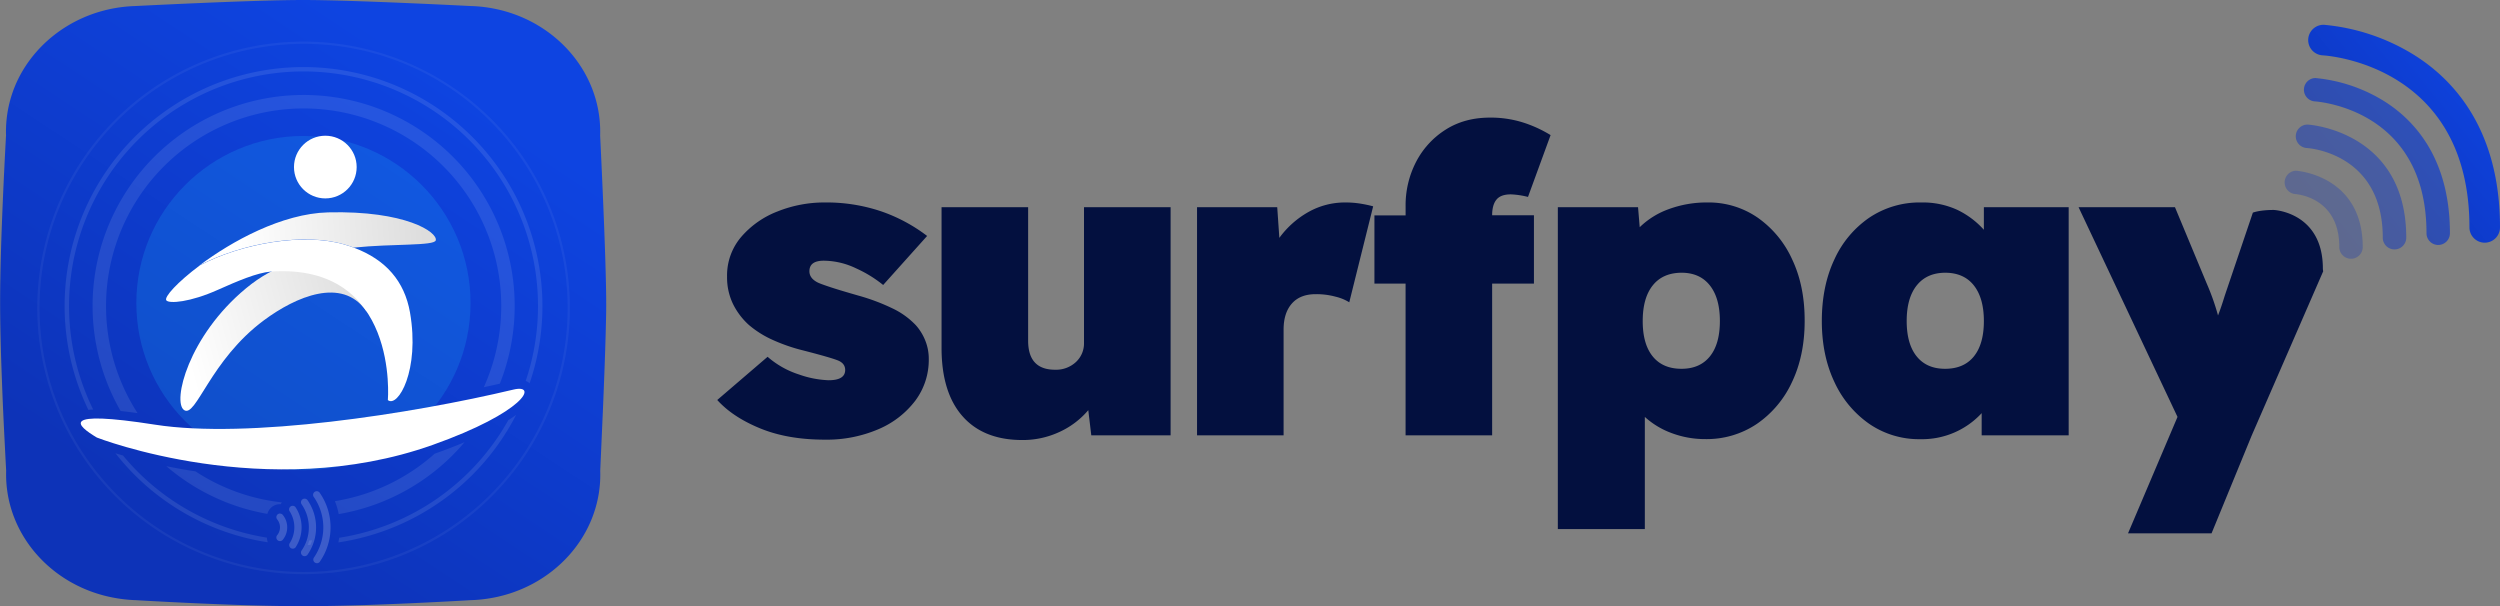
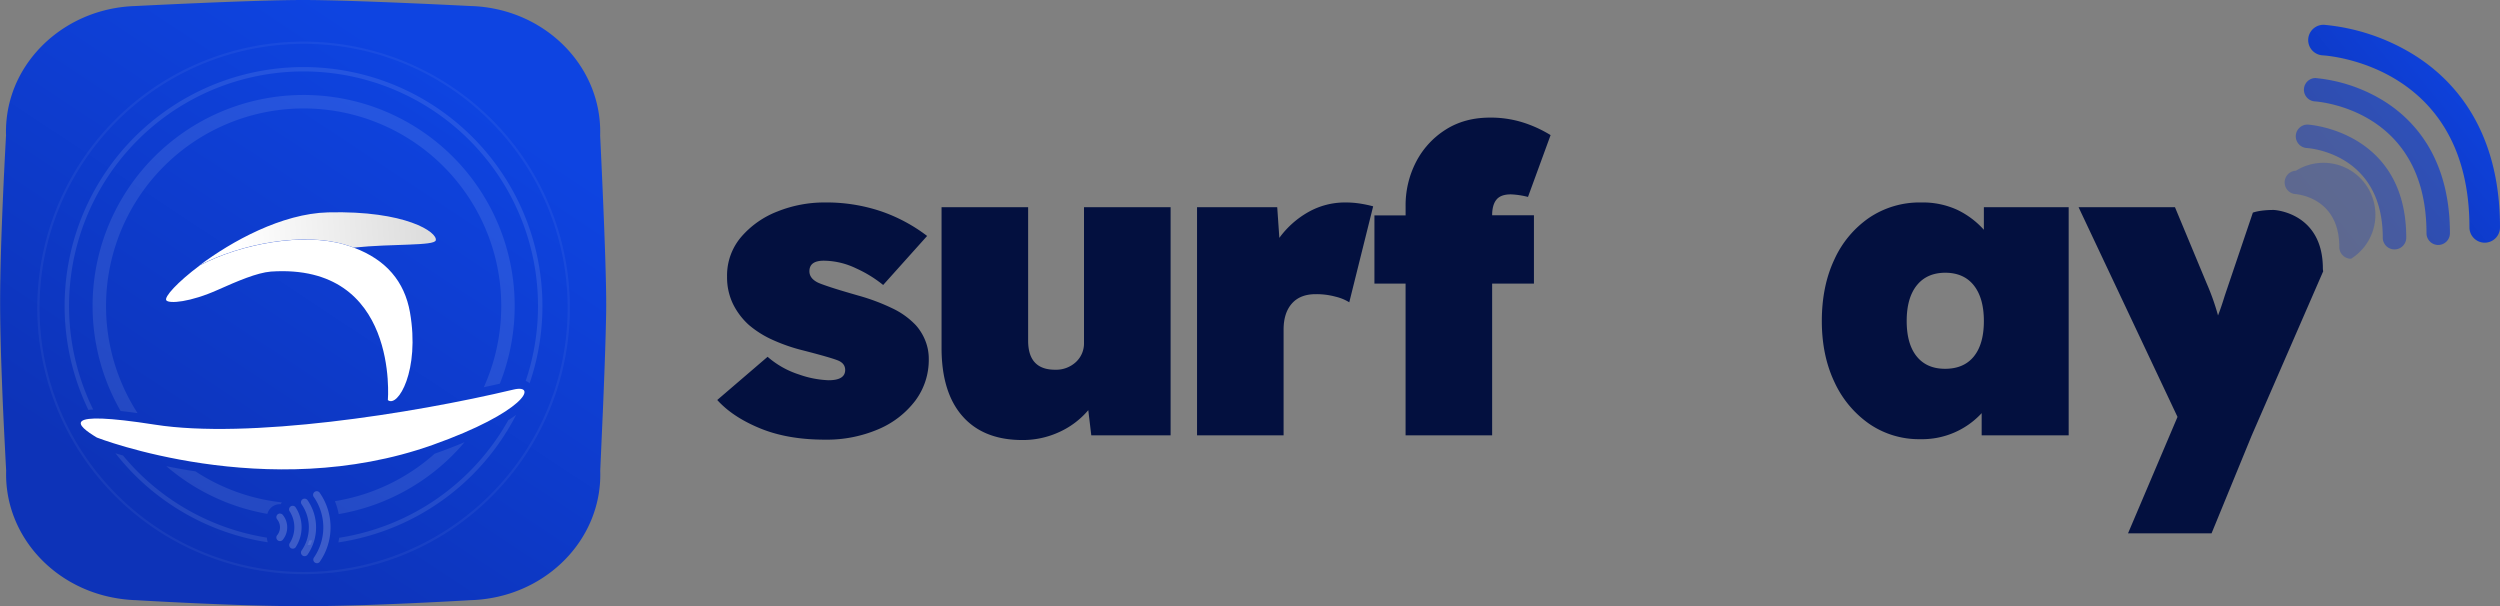
<svg xmlns="http://www.w3.org/2000/svg" xmlns:xlink="http://www.w3.org/1999/xlink" viewBox="0 0 1181.29 286.44">
  <rect x="0" y="0" width="1181.29" height="286.44" fill="#808080" stroke="none" />
  <defs>
    <style>.cls-1{fill:url(#Namnlös_övertoning_13);}.cls-2{fill:#1fb6fd;}.cls-2,.cls-9{opacity:0.2;}.cls-10,.cls-11,.cls-3{fill:#f8faff;}.cls-3{opacity:0.1;}.cls-4{fill:url(#Namnlös_övertoning_60);}.cls-5{fill:url(#Namnlös_övertoning_60-2);}.cls-6{fill:url(#Namnlös_övertoning_58);}.cls-7{fill:#fff;}.cls-8{fill:url(#Namnlös_övertoning_58-2);}.cls-11{opacity:0.05;}.cls-12{fill:#03103f;}.cls-13{opacity:0.5;fill:url(#Namnlös_övertoning_12);}.cls-14{opacity:0.7;fill:url(#Namnlös_övertoning_12-2);}.cls-15{opacity:0.3;fill:url(#Namnlös_övertoning_12-3);}.cls-16{fill:url(#Namnlös_övertoning_12-4);}</style>
    <linearGradient id="Namnlös_övertoning_13" x1="76.59" y1="243.84" x2="212.74" y2="38.23" gradientUnits="userSpaceOnUse">
      <stop offset="0" stop-color="#0d33b8" />
      <stop offset="1" stop-color="#0e44e1" />
    </linearGradient>
    <linearGradient id="Namnlös_övertoning_60" x1="113.08" y1="113.66" x2="200.19" y2="107.33" gradientUnits="userSpaceOnUse">
      <stop offset="0" stop-color="#fff" />
      <stop offset="1" stop-color="#ddd" />
    </linearGradient>
    <linearGradient id="Namnlös_övertoning_60-2" x1="87.41" y1="166.24" x2="176.11" y2="142.12" xlink:href="#Namnlös_övertoning_60" />
    <linearGradient id="Namnlös_övertoning_58" x1="78.39" y1="151.35" x2="194.9" y2="151.35" gradientUnits="userSpaceOnUse">
      <stop offset="0" stop-color="#fff" />
      <stop offset="1" stop-color="#fff" />
    </linearGradient>
    <linearGradient id="Namnlös_övertoning_58-2" x1="38.16" y1="202.75" x2="247.84" y2="202.75" xlink:href="#Namnlös_övertoning_58" />
    <linearGradient id="Namnlös_övertoning_12" x1="1176.84" y1="34.34" x2="1096.39" y2="100.16" gradientUnits="userSpaceOnUse">
      <stop offset="0" stop-color="#0e44e1" />
      <stop offset="1" stop-color="#0d33b8" />
    </linearGradient>
    <linearGradient id="Namnlös_övertoning_12-2" x1="1175.77" y1="33.02" x2="1095.32" y2="98.85" xlink:href="#Namnlös_övertoning_12" />
    <linearGradient id="Namnlös_övertoning_12-3" x1="1178.01" y1="35.76" x2="1097.56" y2="101.58" xlink:href="#Namnlös_övertoning_12" />
    <linearGradient id="Namnlös_övertoning_12-4" x1="1174.6" y1="31.6" x2="1094.15" y2="97.42" xlink:href="#Namnlös_övertoning_12" />
  </defs>
  <g id="Layer_2" data-name="Layer 2">
    <g id="Lager_1" data-name="Lager 1">
      <path class="cls-1" d="M286.44,143.22c0,2.26,0,4.93-.09,7.89-.09,4.27-.22,9.16-.39,14.33-.12,3.65-.25,7.44-.4,11.26-.22,6-.46,12.08-.7,17.75-.08,1.82-.16,3.6-.24,5.32-.56,12.93-1,22.63-1,22.63,1,30.5-22.66,56.31-54,60.58a64.59,64.59,0,0,1-7.16.6s-23,1.4-47.82,2.24c-10.67.36-21.69.62-31.37.62-32.2,0-79.18-2.86-79.18-2.86a66.17,66.17,0,0,1-9.52-1c-30.17-5.21-52.6-30.49-51.66-60.22,0,0-.25-4.36-.59-11.27-.42-8.11-1-19.74-1.43-31.92-.47-12.5-.83-25.56-.83-36C0,114,2.85,64,2.85,64A56.37,56.37,0,0,1,10,34.66C20.29,16.32,40.45,3.56,64,2.85,64,2.85,119.32,0,143.21,0S222.4,2.85,222.4,2.85c34.85,1,62.22,28.42,61.18,61.19C283.58,64,286.44,121.8,286.44,143.22Z" />
-       <circle class="cls-2" cx="143.38" cy="143.21" r="78.96" />
      <path class="cls-3" d="M240.63,198.25c-.16.09-.31.2-.46.29a111.09,111.09,0,0,1-79.9,55.56c-.11.74-.23,1.47-.39,2.2a113.2,113.2,0,0,0,84-60.28C242.8,196.83,241.68,197.58,240.63,198.25Zm-95.25,59.23,1.3,0a18.31,18.31,0,0,0,.79-2.14l-1.32,0A20.86,20.86,0,0,1,145.38,257.48ZM58.12,215.23c-1.27-.36-2.46-.72-3.57-1.06a113,113,0,0,0,72,42.07,6.14,6.14,0,0,1-.42-2.2A110.81,110.81,0,0,1,58.12,215.23ZM143.41,31.68a112.92,112.92,0,0,0-101.66,162c.79-.1,1.57-.14,2.29-.16a110.79,110.79,0,1,1,210.17-49A110.21,110.21,0,0,1,248.4,180a5.54,5.54,0,0,1,1.85,1.12A112.93,112.93,0,0,0,143.41,31.68Z" />
      <path class="cls-3" d="M205.81,214.23l-.4.14a93.12,93.12,0,0,1-47.17,22.43,32.56,32.56,0,0,1,1.8,6.12,99.71,99.71,0,0,0,59.49-34C215.27,210.74,210.67,212.51,205.81,214.23Zm-127.27,6a99.36,99.36,0,0,0,47.8,22.59,6.11,6.11,0,0,1,5.91-4.58h.44a6,6,0,0,1,.47-.86,92.72,92.72,0,0,1-40.8-14.66C87.45,222,82.83,221.14,78.54,220.25ZM143.41,44.87A99.67,99.67,0,0,0,57,194.21q3.64.39,8,1a93.37,93.37,0,1,1,163.61-12.24q3.91-.84,7.58-1.68A99.69,99.69,0,0,0,143.41,44.87Z" />
      <path class="cls-4" d="M205.91,113.56c-.67,2.71-20.35,1.53-38.72,3.44-1.49-.56-3.06-1.08-4.68-1.55-19.2-5.57-48.13-.59-68.17,9.9,15.18-11.38,38.88-24.44,60.62-25C191.76,99.41,206.86,109.79,205.91,113.56Z" />
-       <path class="cls-5" d="M167.22,125.83s-23.59-12.27-50.95,10.38S81.35,190,87,193.77s12.27-23.59,37.75-42.46c15.17-11.24,36.82-20.45,48.13-4.57C185.15,154.93,167.22,125.83,167.22,125.83Z" />
      <path class="cls-6" d="M183.27,189.05s5.49-64.82-55.26-60.73h0c-6.66.55-15.88,4.54-25,8.6-13.09,5.89-23.13,6.68-24.42,5-1.16-1.55,5.28-8.63,15.82-16.52,20-10.49,49-15.47,68.17-9.9,1.62.47,3.19,1,4.68,1.55,15.15,5.68,23.88,15.93,26.46,30.53C198.51,175.05,188,192.83,183.27,189.05Z" />
-       <circle class="cls-7" cx="153.72" cy="78.94" r="14.81" />
      <path class="cls-8" d="M45.77,206.75s80.16,31.37,158.62,3.5c43.57-15.47,50.09-29,38.21-26.16C194.07,195.65,117,207.51,73.3,200.67,27.44,193.5,36.3,201.08,45.77,206.75Z" />
      <g id="contactless" class="cls-9">
        <path id="Path_2" data-name="Path 2" class="cls-10" d="M149.63,232.11a1.66,1.66,0,0,0-1,.34,1.7,1.7,0,0,0-.36,2.38,25.18,25.18,0,0,1,0,28.73,1.71,1.71,0,0,0,2.75,2,28.58,28.58,0,0,0,0-32.79,1.75,1.75,0,0,0-1.38-.69Z" />
        <path class="cls-10" d="M147.47,255.31a18.31,18.31,0,0,1-.79,2.14l-1.3,0a20.86,20.86,0,0,0,.77-2.13Z" />
        <path id="Path_3" data-name="Path 3" class="cls-10" d="M143.93,235.62a1.71,1.71,0,0,0-1.36,2.75,19.14,19.14,0,0,1,0,21.68,1.71,1.71,0,0,0,.31,2.4,1.73,1.73,0,0,0,2.4-.31,22.56,22.56,0,0,0,0-25.85A1.73,1.73,0,0,0,143.93,235.62Z" />
        <path id="Path_4" data-name="Path 4" class="cls-10" d="M138.3,239a1.71,1.71,0,0,0-1.29,2.83,14,14,0,0,1,0,14.66,1.71,1.71,0,0,0,2.57,2.25,17.13,17.13,0,0,0,0-19.16,1.67,1.67,0,0,0-1.29-.58Zm-6,3.64a1.71,1.71,0,0,0-1.29,2.83,5.91,5.91,0,0,1,0,7.37,1.71,1.71,0,1,0,2.56,2.27h0a9.31,9.31,0,0,0,0-11.88A1.69,1.69,0,0,0,132.26,242.68Z" />
      </g>
      <path class="cls-11" d="M143.47,271.29a125.81,125.81,0,0,1-89-214.77A125.81,125.81,0,1,1,232.43,234.44,125,125,0,0,1,143.47,271.29Zm0-250.56a124.75,124.75,0,0,0-88.22,213A124.75,124.75,0,1,0,231.68,57.27,123.94,123.94,0,0,0,143.47,20.73Z" />
      <path class="cls-12" d="M437.24,161a24.76,24.76,0,0,0-4.43-7.26,37,37,0,0,0-11.18-8.06,96.5,96.5,0,0,0-16-6c-5.64-1.62-9.91-2.89-12.79-3.84s-4.95-1.68-6.15-2.21q-4.23-2-4.23-5.45c0-3.35,2.27-5,6.84-5a35.88,35.88,0,0,1,15.22,3.62,58.43,58.43,0,0,1,12.79,7.86l20.77-23.17A77.27,77.27,0,0,0,416.49,99.9a80.72,80.72,0,0,0-26.81-4.23,59.42,59.42,0,0,0-22.26,4.23A43,43,0,0,0,350.19,112a28,28,0,0,0-6.64,18.74,28.88,28.88,0,0,0,2.71,12.69,32.81,32.81,0,0,0,7.56,10.08A46.65,46.65,0,0,0,365,160.56a83.42,83.42,0,0,0,14.41,5q13.3,3.42,16.73,4.84c2.14.93,3.22,2.41,3.22,4.43q0,4.84-7.85,4.84a46.79,46.79,0,0,1-14-2.73,42,42,0,0,1-14.81-8.35L338.91,189q7.26,8.06,20.25,13.4t30.52,5.34a61.85,61.85,0,0,0,25.4-4.94,42.71,42.71,0,0,0,17.43-13.5,32.15,32.15,0,0,0,6.35-19.65A23,23,0,0,0,437.24,161Z" />
      <path class="cls-12" d="M512.21,97.89V162a12,12,0,0,1-3.82,9.07,13.79,13.79,0,0,1-9.88,3.63q-12.69,0-12.7-13.7V97.89H444.9v66.5q0,21,9.88,32.25T483,207.92a41.11,41.11,0,0,0,17.64-3.83,39.15,39.15,0,0,0,13.59-10.28l1.42,11.89h37.48V97.89Z" />
      <path class="cls-12" d="M642.6,96.18a44.06,44.06,0,0,0-6.86-.51,35.15,35.15,0,0,0-17.53,4.53,43.15,43.15,0,0,0-13.7,12.2l-1-14.51H565.62V205.7h40.9v-50q0-7.84,3.93-12.29T621.84,139a34.56,34.56,0,0,1,9.36,1.22,21.63,21.63,0,0,1,6.35,2.62l11.29-45.35A61,61,0,0,0,642.6,96.18Z" />
      <path class="cls-12" d="M707.08,94.36q2-2.52,6.85-2.52A39.22,39.22,0,0,1,722,93.05l10.68-29.21a59.13,59.13,0,0,0-13.29-6.05,50.88,50.88,0,0,0-15.32-2.22q-12.1,0-21.06,5.74a39.42,39.42,0,0,0-13.91,15.22,44.61,44.61,0,0,0-4.93,21v4.24H649.44V134h14.72V205.7h40.9V134h19.75V101.72H705.06C705.06,98.49,705.74,96,707.08,94.36Z" />
-       <path class="cls-12" d="M846.83,122.58a48.46,48.46,0,0,0-16.32-19.75,40.72,40.72,0,0,0-23.68-7.16,51.73,51.73,0,0,0-18.23,3.12,38.06,38.06,0,0,0-13.81,8.57L774,97.89H736.1V250h41.11V197a38.44,38.44,0,0,0,12.69,7.65,44.69,44.69,0,0,0,15.93,2.83,42.34,42.34,0,0,0,24.28-7.16,48.55,48.55,0,0,0,16.62-19.75q6-12.59,6-28.91Q852.78,135.15,846.83,122.58Zm-38.89,45.84q-4.74,5.85-13.41,5.84-8.85,0-13.59-5.84t-4.73-16.72q0-10.89,4.73-16.83t13.59-6q8.67,0,13.41,6t4.73,16.83Q812.67,162.57,807.94,168.42Z" />
      <path class="cls-12" d="M937.41,97.89v10.68a40.32,40.32,0,0,0-12.49-9.38,39,39,0,0,0-17.13-3.52,42.64,42.64,0,0,0-24.48,7.16,47.91,47.91,0,0,0-16.53,19.75q-5.94,12.58-5.94,29.12,0,16.32,6,28.91a48.9,48.9,0,0,0,16.53,19.75,41.5,41.5,0,0,0,24,7.16,38.3,38.3,0,0,0,29-12.3V205.7h41.11V97.89Zm-4.73,70.53q-4.74,5.85-13.61,5.84-8.66,0-13.39-5.84t-4.74-16.72q0-10.89,4.74-16.83t13.39-6q8.88,0,13.61,6t4.73,16.83Q937.41,162.57,932.68,168.42Z" />
      <path class="cls-12" d="M1097.59,126.88c0-26.11-22.33-27.67-23.28-27.67-6.76,0-9.8,1.27-9.8,1.27l-13.24,39.13q-.8,2.61-1.61,5t-1.61,4.44a112.3,112.3,0,0,0-5.44-15.32L1027.7,97.89H982.15L1028.91,197l-23.38,55H1045L1064,205.7l33.75-77.52A6.9,6.9,0,0,1,1097.59,126.88Z" />
      <path class="cls-13" d="M1131.43,117.85a5.54,5.54,0,0,1-5.53-5.54c0-39.73-34.55-42.29-36-42.38a5.54,5.54,0,0,1,.61-11.06c.47,0,46.48,3.09,46.48,53.44A5.54,5.54,0,0,1,1131.43,117.85Z" />
      <path class="cls-14" d="M1152.1,115.75a5.54,5.54,0,0,1-5.54-5.54c0-58.53-51-62.21-53.18-62.34a5.53,5.53,0,0,1,.61-11,74.86,74.86,0,0,1,31.78,10.46c14.53,8.83,31.86,26.93,31.86,62.93A5.54,5.54,0,0,1,1152.1,115.75Z" />
-       <path class="cls-15" d="M1110.9,122.27a5.53,5.53,0,0,1-5.54-5.53c0-23.66-20.23-25-21.09-25.07a5.53,5.53,0,0,1,.59-11c.32,0,31.57,2.09,31.57,36.12A5.53,5.53,0,0,1,1110.9,122.27Z" />
+       <path class="cls-15" d="M1110.9,122.27a5.53,5.53,0,0,1-5.54-5.53c0-23.66-20.23-25-21.09-25.07a5.53,5.53,0,0,1,.59-11A5.53,5.53,0,0,1,1110.9,122.27Z" />
      <path class="cls-16" d="M1174.07,114.67a7.22,7.22,0,0,1-7.22-7.22c0-76.34-66.54-81.14-69.37-81.3a7.22,7.22,0,0,1,.8-14.42,97.58,97.58,0,0,1,41.45,13.64c19,11.52,41.56,35.12,41.56,82.08A7.22,7.22,0,0,1,1174.07,114.67Z" />
    </g>
  </g>
</svg>